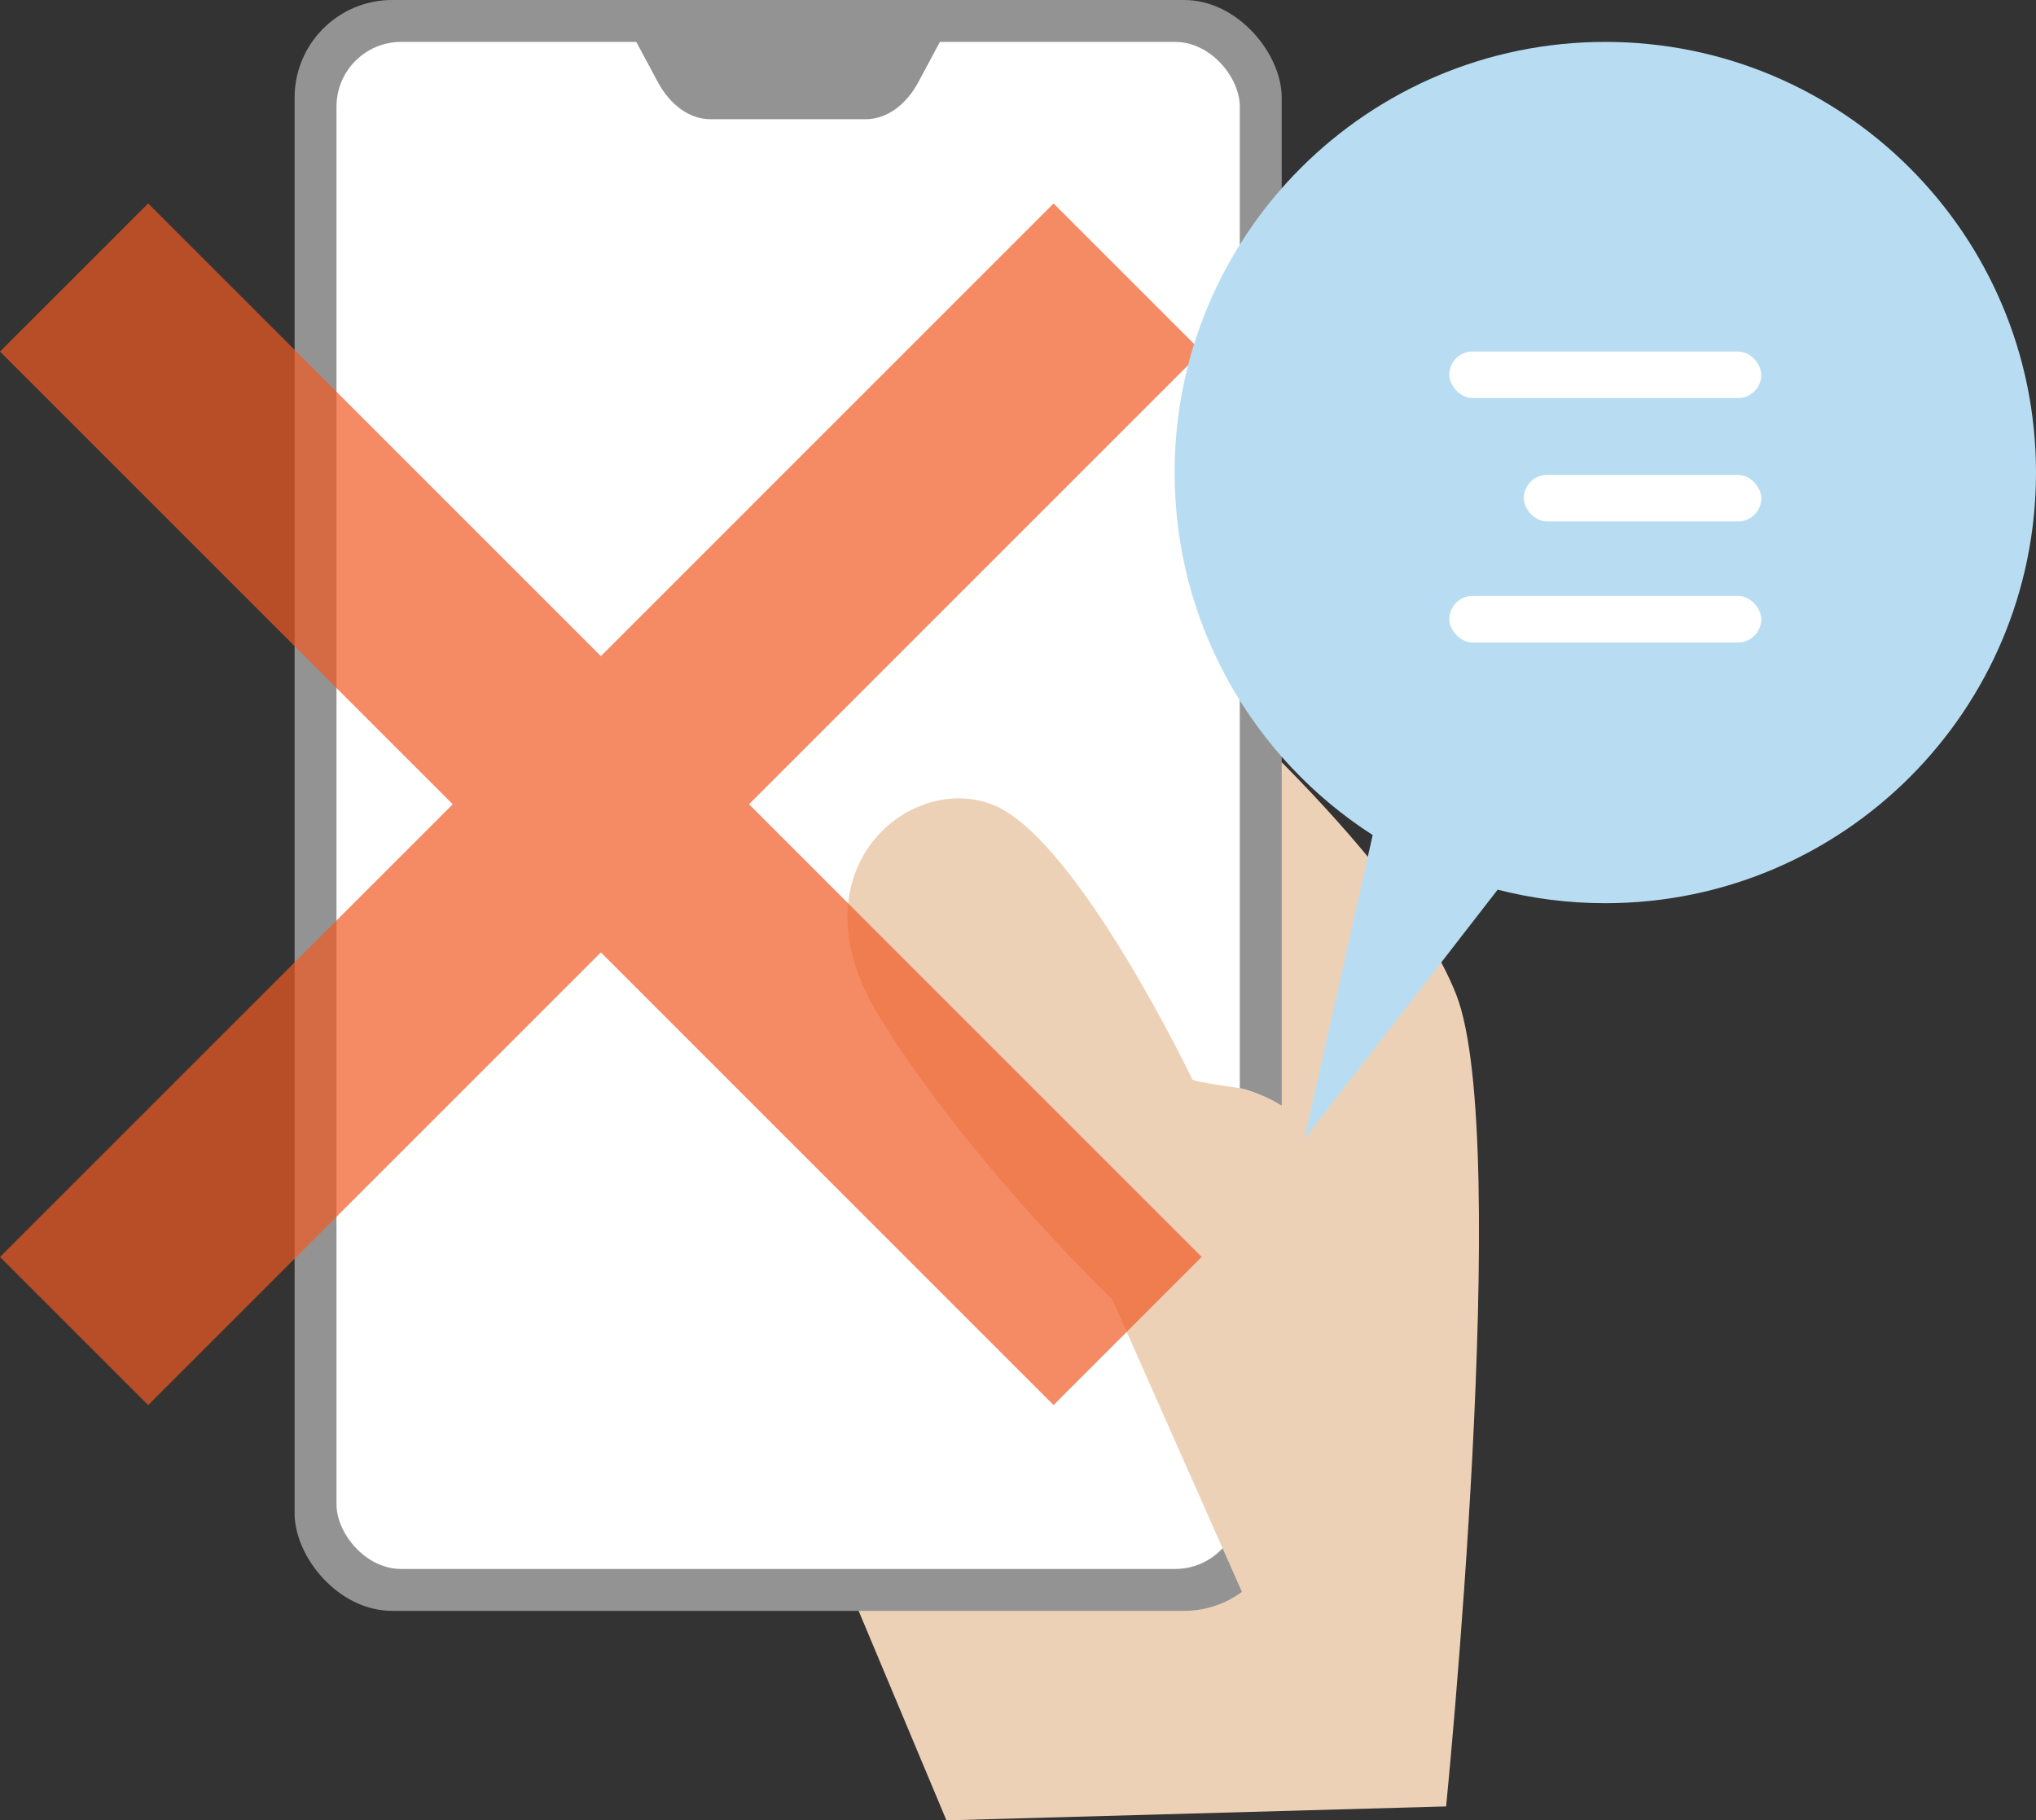
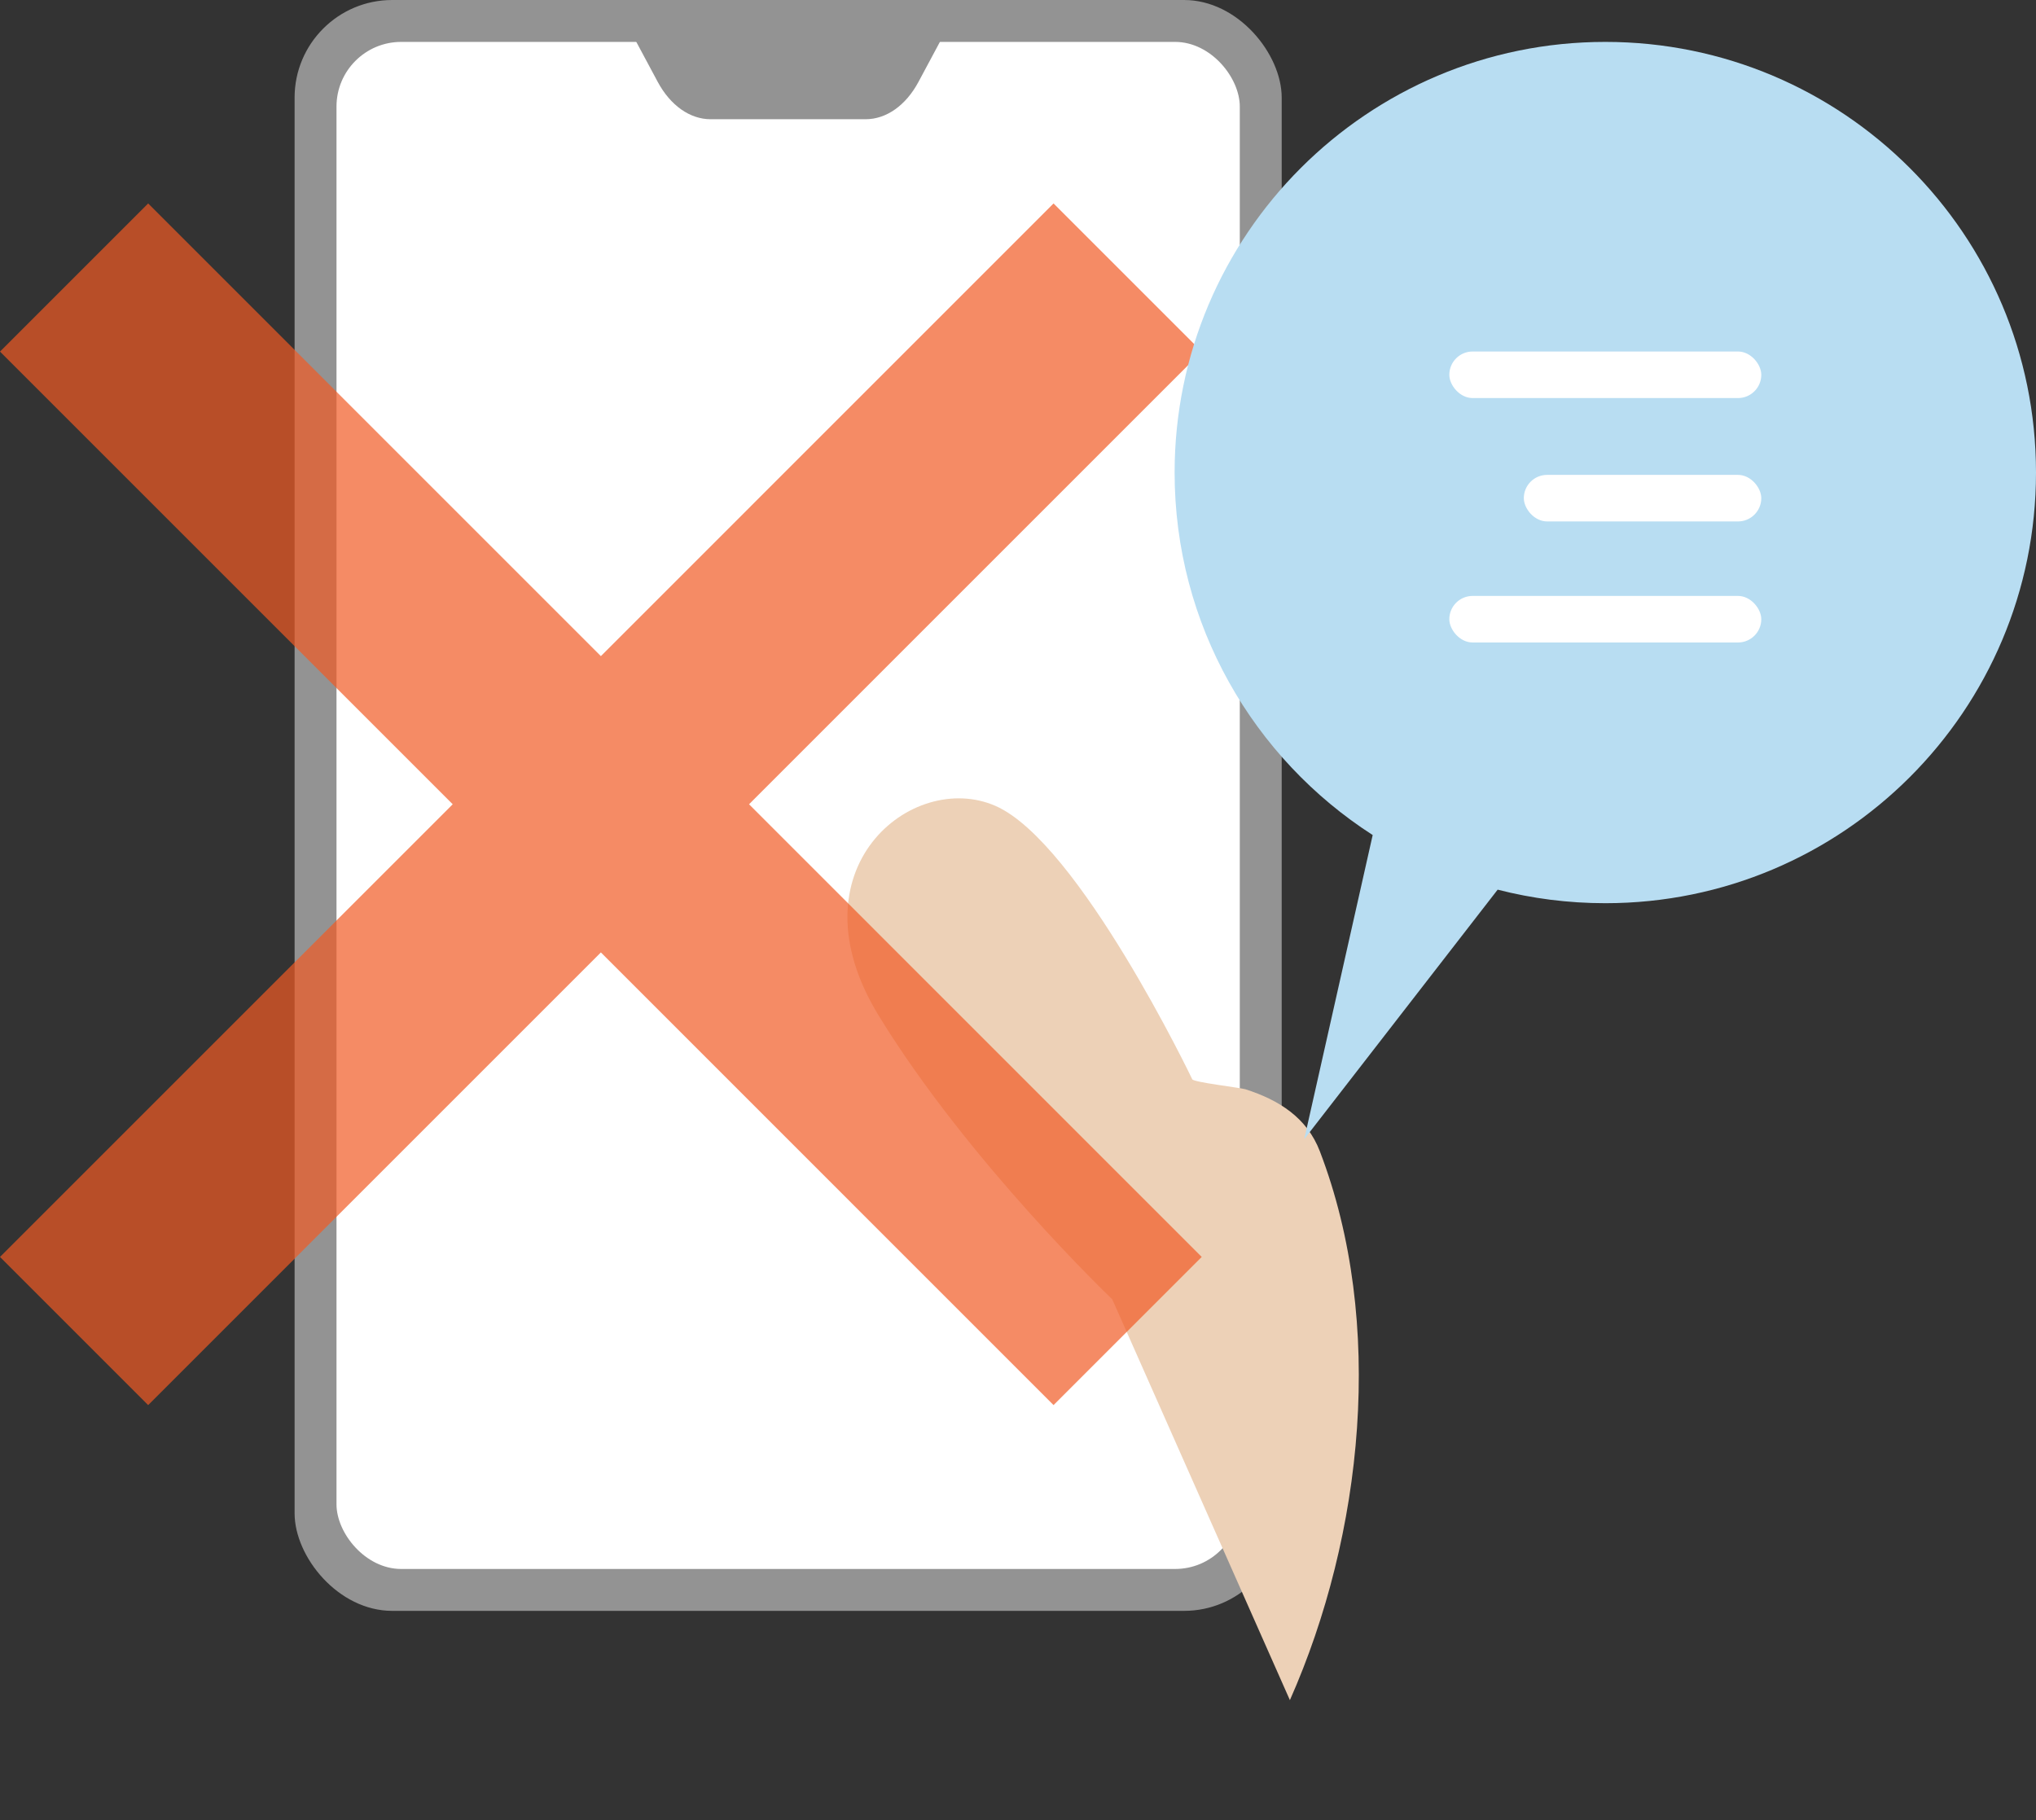
<svg xmlns="http://www.w3.org/2000/svg" id="Layer_2" viewBox="0 0 437.27 391">
  <rect x="0" y="0" width="437.27" height="391" fill="#333333" stroke="none" />
  <defs>
    <style>.cls-1{fill:#fff;}.cls-2{fill:#edd1b7;}.cls-3{fill:#b8ddf2;}.cls-4{fill:#939393;}.cls-5{fill:#f15a24;opacity:.7;}</style>
  </defs>
  <g id="Layer_1-2">
    <g>
-       <path class="cls-2" d="M249,139.29s51.62,43.22,63.76,74.36c12.14,31.15-2.18,174.35-2.18,174.35l-107.31,3-74.32-177.35,120.06-74.36Z" />
      <rect class="cls-4" x="63.27" width="212" height="346" rx="20.97" ry="20.97" />
      <rect class="cls-1" x="72.27" y="9" width="194" height="328" rx="13.89" ry="13.89" />
      <path class="cls-4" d="M185.91,25.61h-33.29c-4.45,0-8.64-2.96-11.36-8.02l-6-11.2h68l-6,11.2c-2.71,5.06-6.91,8.02-11.36,8.02Z" />
      <path class="cls-2" d="M238.88,279.08s-30.79-29.36-50.12-60.86,7.16-52.98,25.06-45.11c17.9,7.87,42.24,58.7,42.24,58.71,.31,.65,10.31,1.79,11.44,2.15,7.23,2.31,13.22,6.14,15.96,13.31,14.12,36.81,9.31,82.4-6.43,117.89" />
      <polygon class="cls-5" points="258.09 75.52 226.27 43.7 129.05 140.93 31.82 43.7 0 75.52 97.23 172.75 0 269.98 31.82 301.8 129.05 204.57 226.27 301.8 258.09 269.98 160.87 172.75 258.09 75.52" />
      <g>
        <path class="cls-3" d="M344.77,9c-51.09,0-92.5,41.41-92.5,92.5,0,32.68,16.95,61.41,42.54,77.86l-14.7,65.32,41.54-53.59c7.39,1.9,15.14,2.91,23.12,2.91,51.09,0,92.5-41.41,92.5-92.5S395.85,9,344.77,9Z" />
        <g>
          <rect class="cls-1" x="311.27" y="75.5" width="67" height="10" rx="5" ry="5" />
          <rect class="cls-1" x="327.27" y="102" width="51" height="10" rx="5" ry="5" />
          <rect class="cls-1" x="311.27" y="128" width="67" height="10" rx="5" ry="5" />
        </g>
      </g>
    </g>
  </g>
</svg>